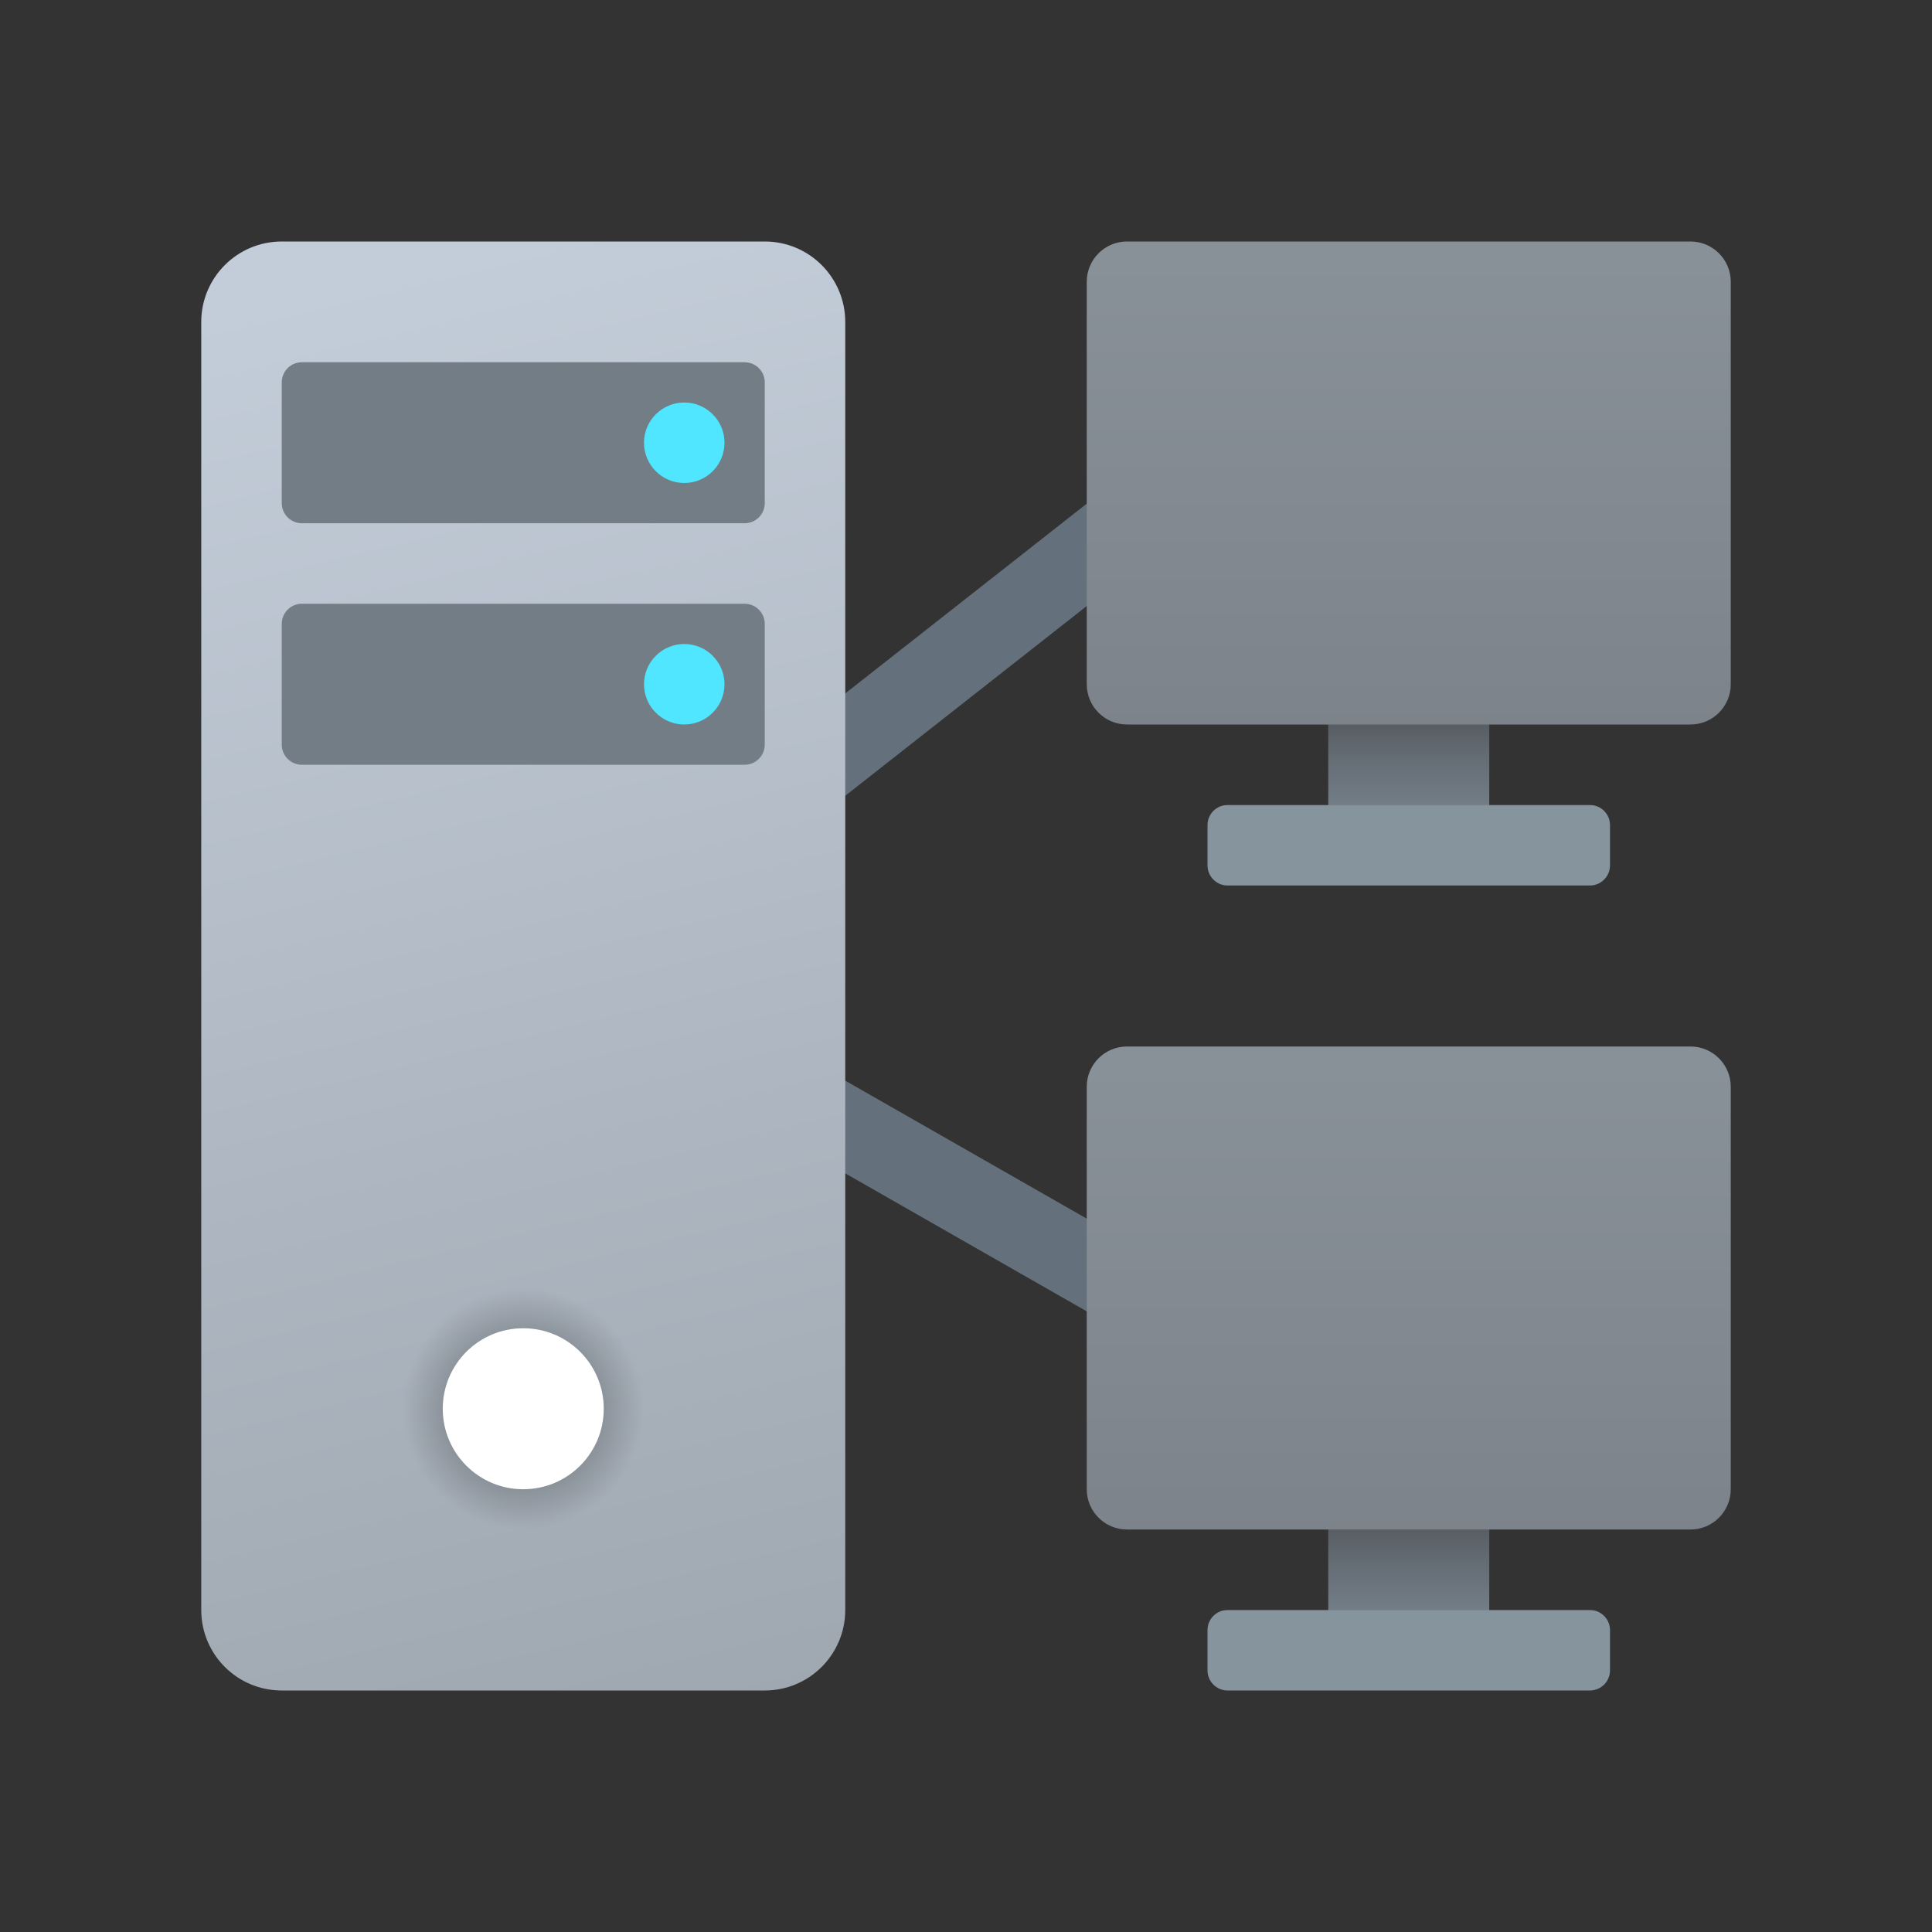
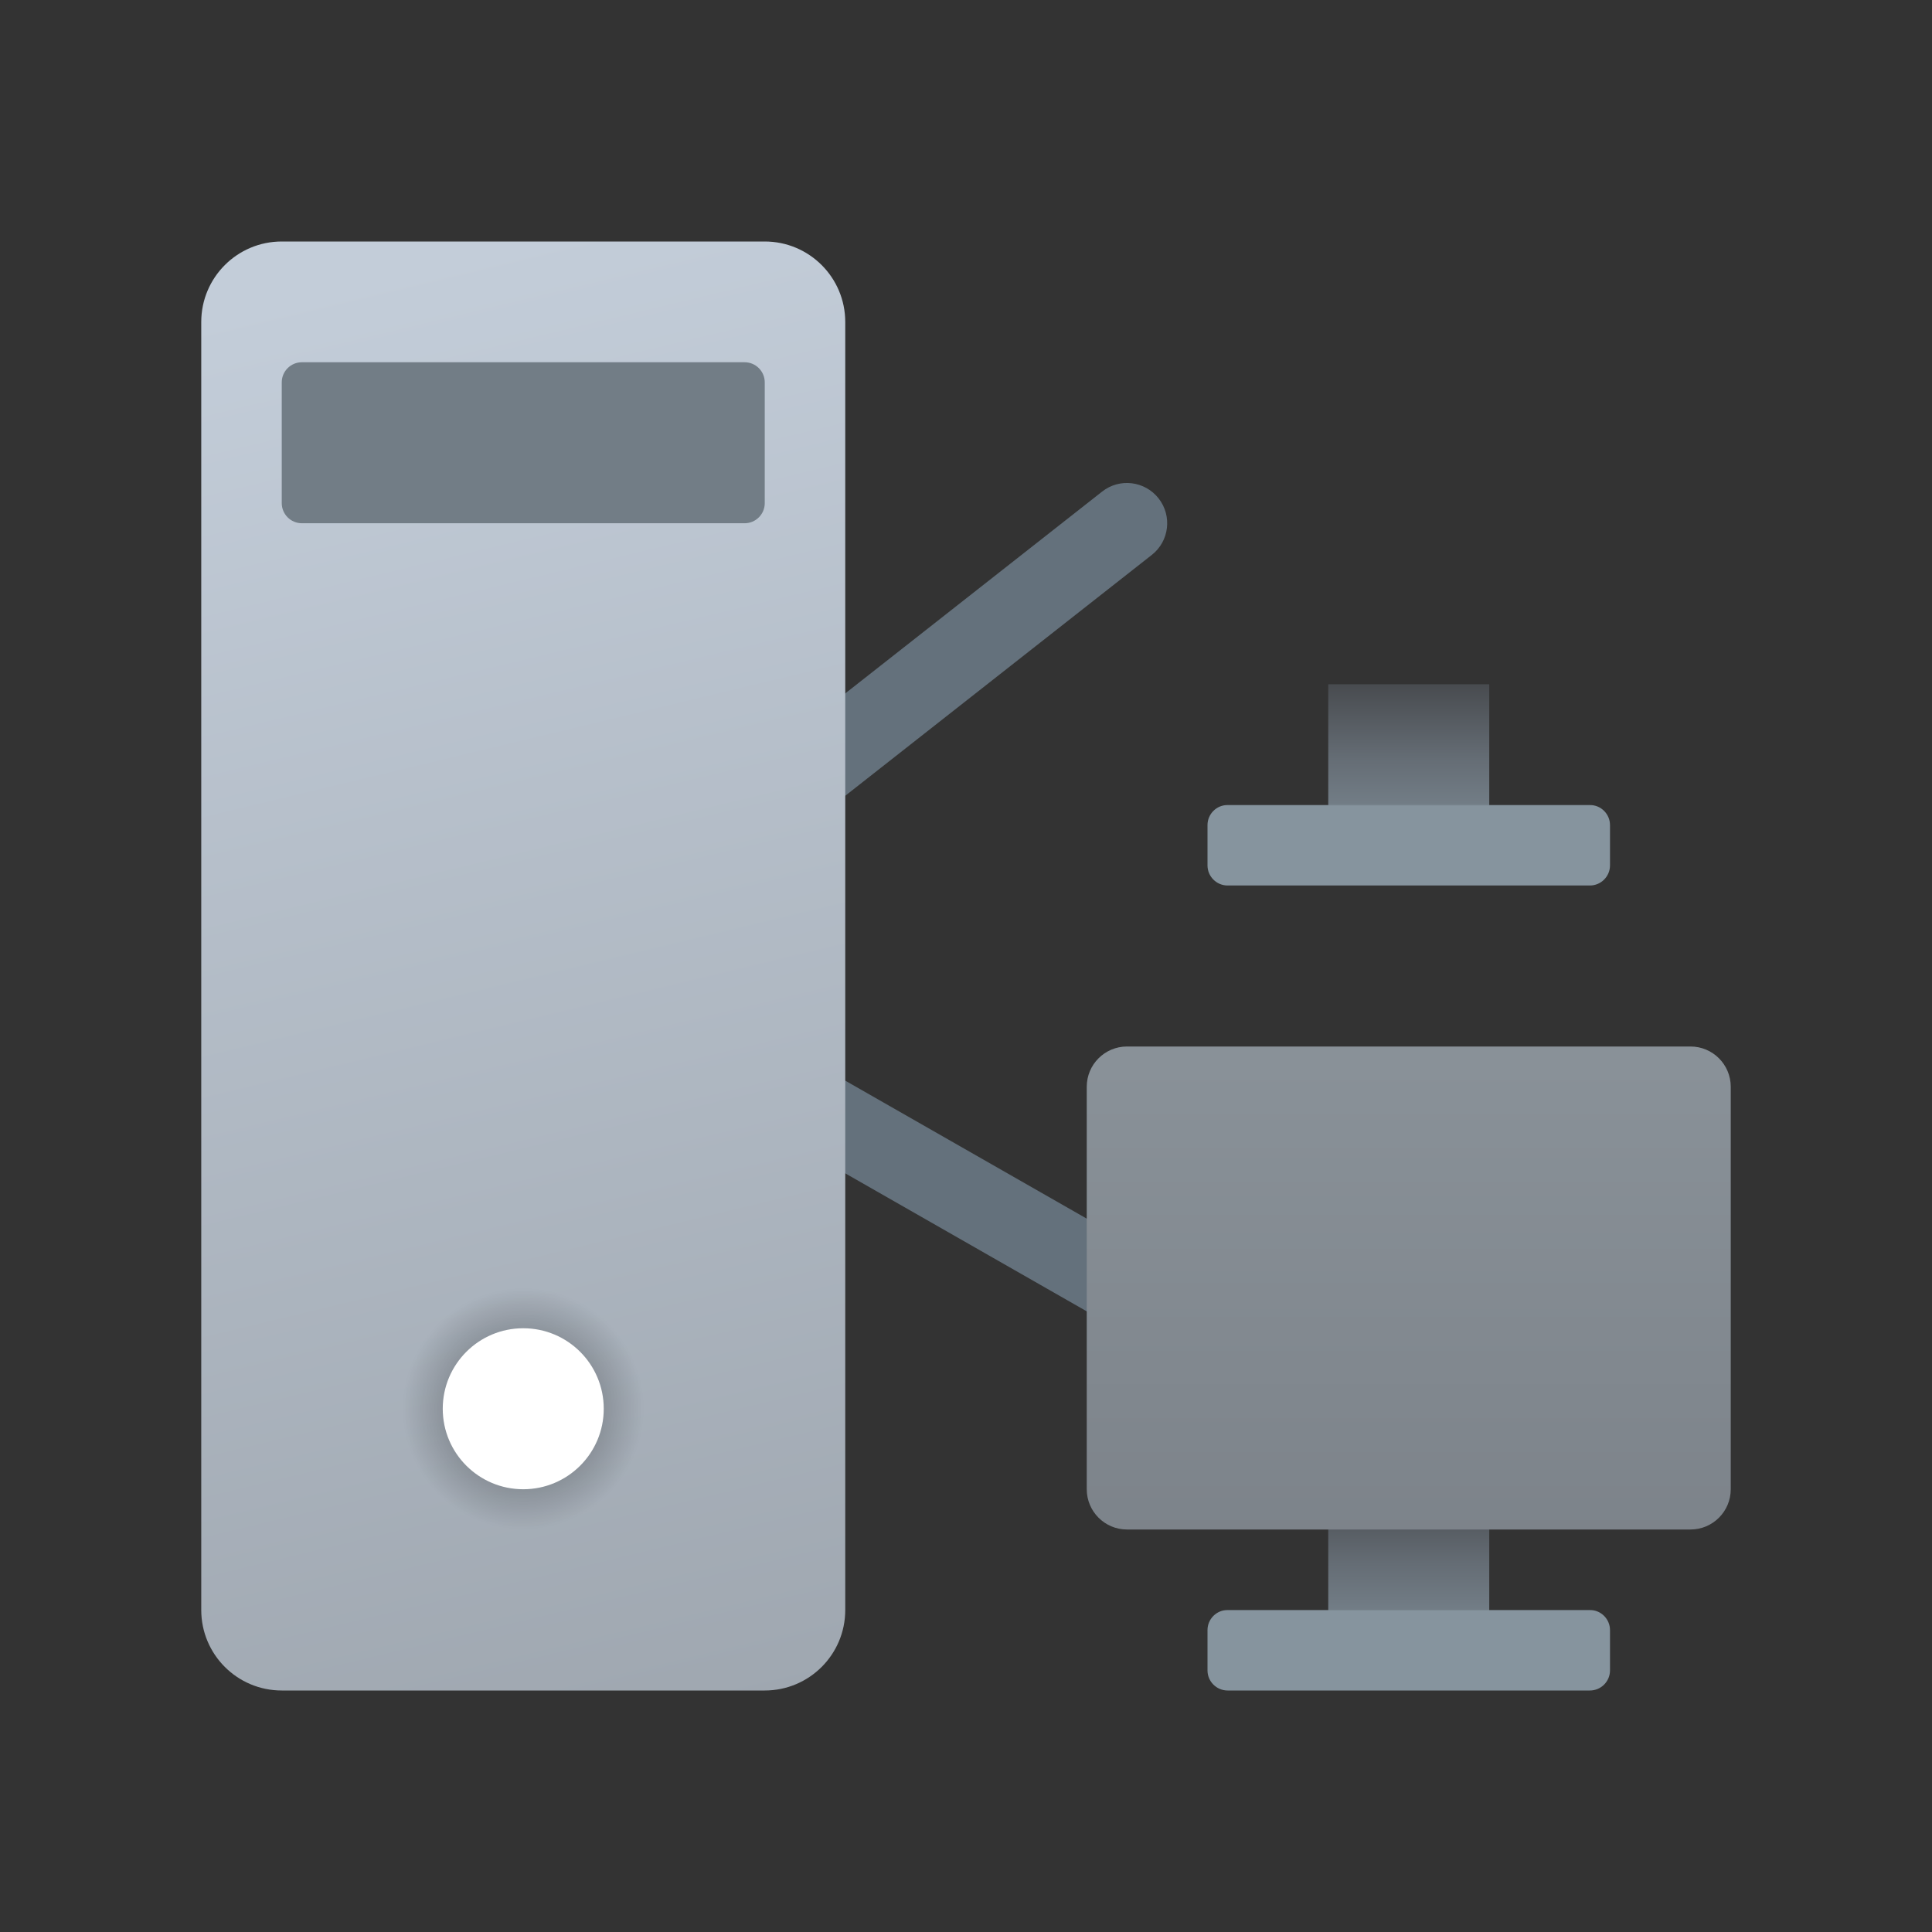
<svg xmlns="http://www.w3.org/2000/svg" width="48" height="48" viewBox="0 0 48 48" fill="none">
  <rect x="0" y="0" width="48" height="48" fill="#333333" stroke="none" />
  <path d="M14 25C13.704 25 13.411 24.869 13.213 24.618C12.872 24.183 12.947 23.555 13.381 23.214L27.381 12.214C27.815 11.871 28.443 11.948 28.785 12.382C29.126 12.817 29.051 13.445 28.617 13.786L14.617 24.786C14.435 24.931 14.217 25 14 25Z" fill="#64717C" />
  <path d="M27.999 33C27.831 33 27.66 32.958 27.504 32.868L13.504 24.868C13.025 24.594 12.858 23.983 13.132 23.504C13.406 23.025 14.018 22.858 14.496 23.132L28.496 31.132C28.975 31.406 29.142 32.017 28.868 32.496C28.684 32.819 28.346 33 27.999 33Z" fill="#64717C" />
  <path d="M19 6H7C5.895 6 5 6.895 5 8V40C5 41.105 5.895 42 7 42H19C20.105 42 21 41.105 21 40V8C21 6.895 20.105 6 19 6Z" fill="url(#paint0_linear_373_95)" />
  <path d="M13 38C14.657 38 16 36.657 16 35C16 33.343 14.657 32 13 32C11.343 32 10 33.343 10 35C10 36.657 11.343 38 13 38Z" fill="url(#paint1_radial_373_95)" />
  <path d="M13 37C14.105 37 15 36.105 15 35C15 33.895 14.105 33 13 33C11.895 33 11 33.895 11 35C11 36.105 11.895 37 13 37Z" fill="white" />
  <path d="M18.5 13H7.5C7.224 13 7 12.776 7 12.5V9.5C7 9.224 7.224 9 7.5 9H18.5C18.776 9 19 9.224 19 9.5V12.5C19 12.776 18.776 13 18.5 13Z" fill="#727D86" />
-   <path d="M17 12C17.552 12 18 11.552 18 11C18 10.448 17.552 10 17 10C16.448 10 16 10.448 16 11C16 11.552 16.448 12 17 12Z" fill="#50E6FF" />
-   <path d="M18.5 19H7.5C7.224 19 7 18.776 7 18.5V15.5C7 15.224 7.224 15 7.5 15H18.5C18.776 15 19 15.224 19 15.5V18.5C19 18.776 18.776 19 18.5 19Z" fill="#727D86" />
-   <path d="M17 18C17.552 18 18 17.552 18 17C18 16.448 17.552 16 17 16C16.448 16 16 16.448 16 17C16 17.552 16.448 18 17 18Z" fill="#50E6FF" />
  <path d="M39.5 20H37V17H33V20H30.5C30.224 20 30 20.224 30 20.5V21.5C30 21.776 30.224 22 30.5 22H39.5C39.776 22 40 21.776 40 21.5V20.5C40 20.224 39.776 20 39.5 20Z" fill="url(#paint2_linear_373_95)" />
-   <path d="M42 18H28C27.448 18 27 17.552 27 17V7C27 6.448 27.448 6 28 6H42C42.552 6 43 6.448 43 7V17C43 17.552 42.552 18 42 18Z" fill="url(#paint3_linear_373_95)" />
  <path d="M39.5 40H37V37H33V40H30.5C30.224 40 30 40.224 30 40.5V41.5C30 41.776 30.224 42 30.5 42H39.5C39.776 42 40 41.776 40 41.5V40.5C40 40.224 39.776 40 39.5 40Z" fill="url(#paint4_linear_373_95)" />
  <path d="M42 38H28C27.448 38 27 37.552 27 37V27C27 26.448 27.448 26 28 26H42C42.552 26 43 26.448 43 27V37C43 37.552 42.552 38 42 38Z" fill="url(#paint5_linear_373_95)" />
  <defs>
    <linearGradient id="paint0_linear_373_95" x1="8.899" y1="6.944" x2="17.487" y2="42.662" gradientUnits="userSpaceOnUse">
      <stop stop-color="#C3CDD9" />
      <stop offset="1" stop-color="#9FA7B0" />
    </linearGradient>
    <radialGradient id="paint1_radial_373_95" cx="0" cy="0" r="1" gradientUnits="userSpaceOnUse" gradientTransform="translate(13 35) scale(3)">
      <stop offset="0.582" stop-opacity="0.2" />
      <stop offset="1" stop-opacity="0" />
    </radialGradient>
    <linearGradient id="paint2_linear_373_95" x1="35" y1="16.989" x2="35" y2="22.01" gradientUnits="userSpaceOnUse">
      <stop stop-color="#484B4F" />
      <stop offset="0.374" stop-color="#656D75" />
      <stop offset="0.597" stop-color="#727D86" />
      <stop offset="0.604" stop-color="#86949E" />
    </linearGradient>
    <linearGradient id="paint3_linear_373_95" x1="35" y1="6.41" x2="35" y2="22.379" gradientUnits="userSpaceOnUse">
      <stop stop-color="#899198" />
      <stop offset="1" stop-color="#787E85" />
    </linearGradient>
    <linearGradient id="paint4_linear_373_95" x1="35" y1="36.989" x2="35" y2="42.01" gradientUnits="userSpaceOnUse">
      <stop stop-color="#484B4F" />
      <stop offset="0.374" stop-color="#656D75" />
      <stop offset="0.597" stop-color="#727D86" />
      <stop offset="0.604" stop-color="#86949E" />
    </linearGradient>
    <linearGradient id="paint5_linear_373_95" x1="35" y1="26.41" x2="35" y2="42.379" gradientUnits="userSpaceOnUse">
      <stop stop-color="#899198" />
      <stop offset="1" stop-color="#787E85" />
    </linearGradient>
  </defs>
</svg>